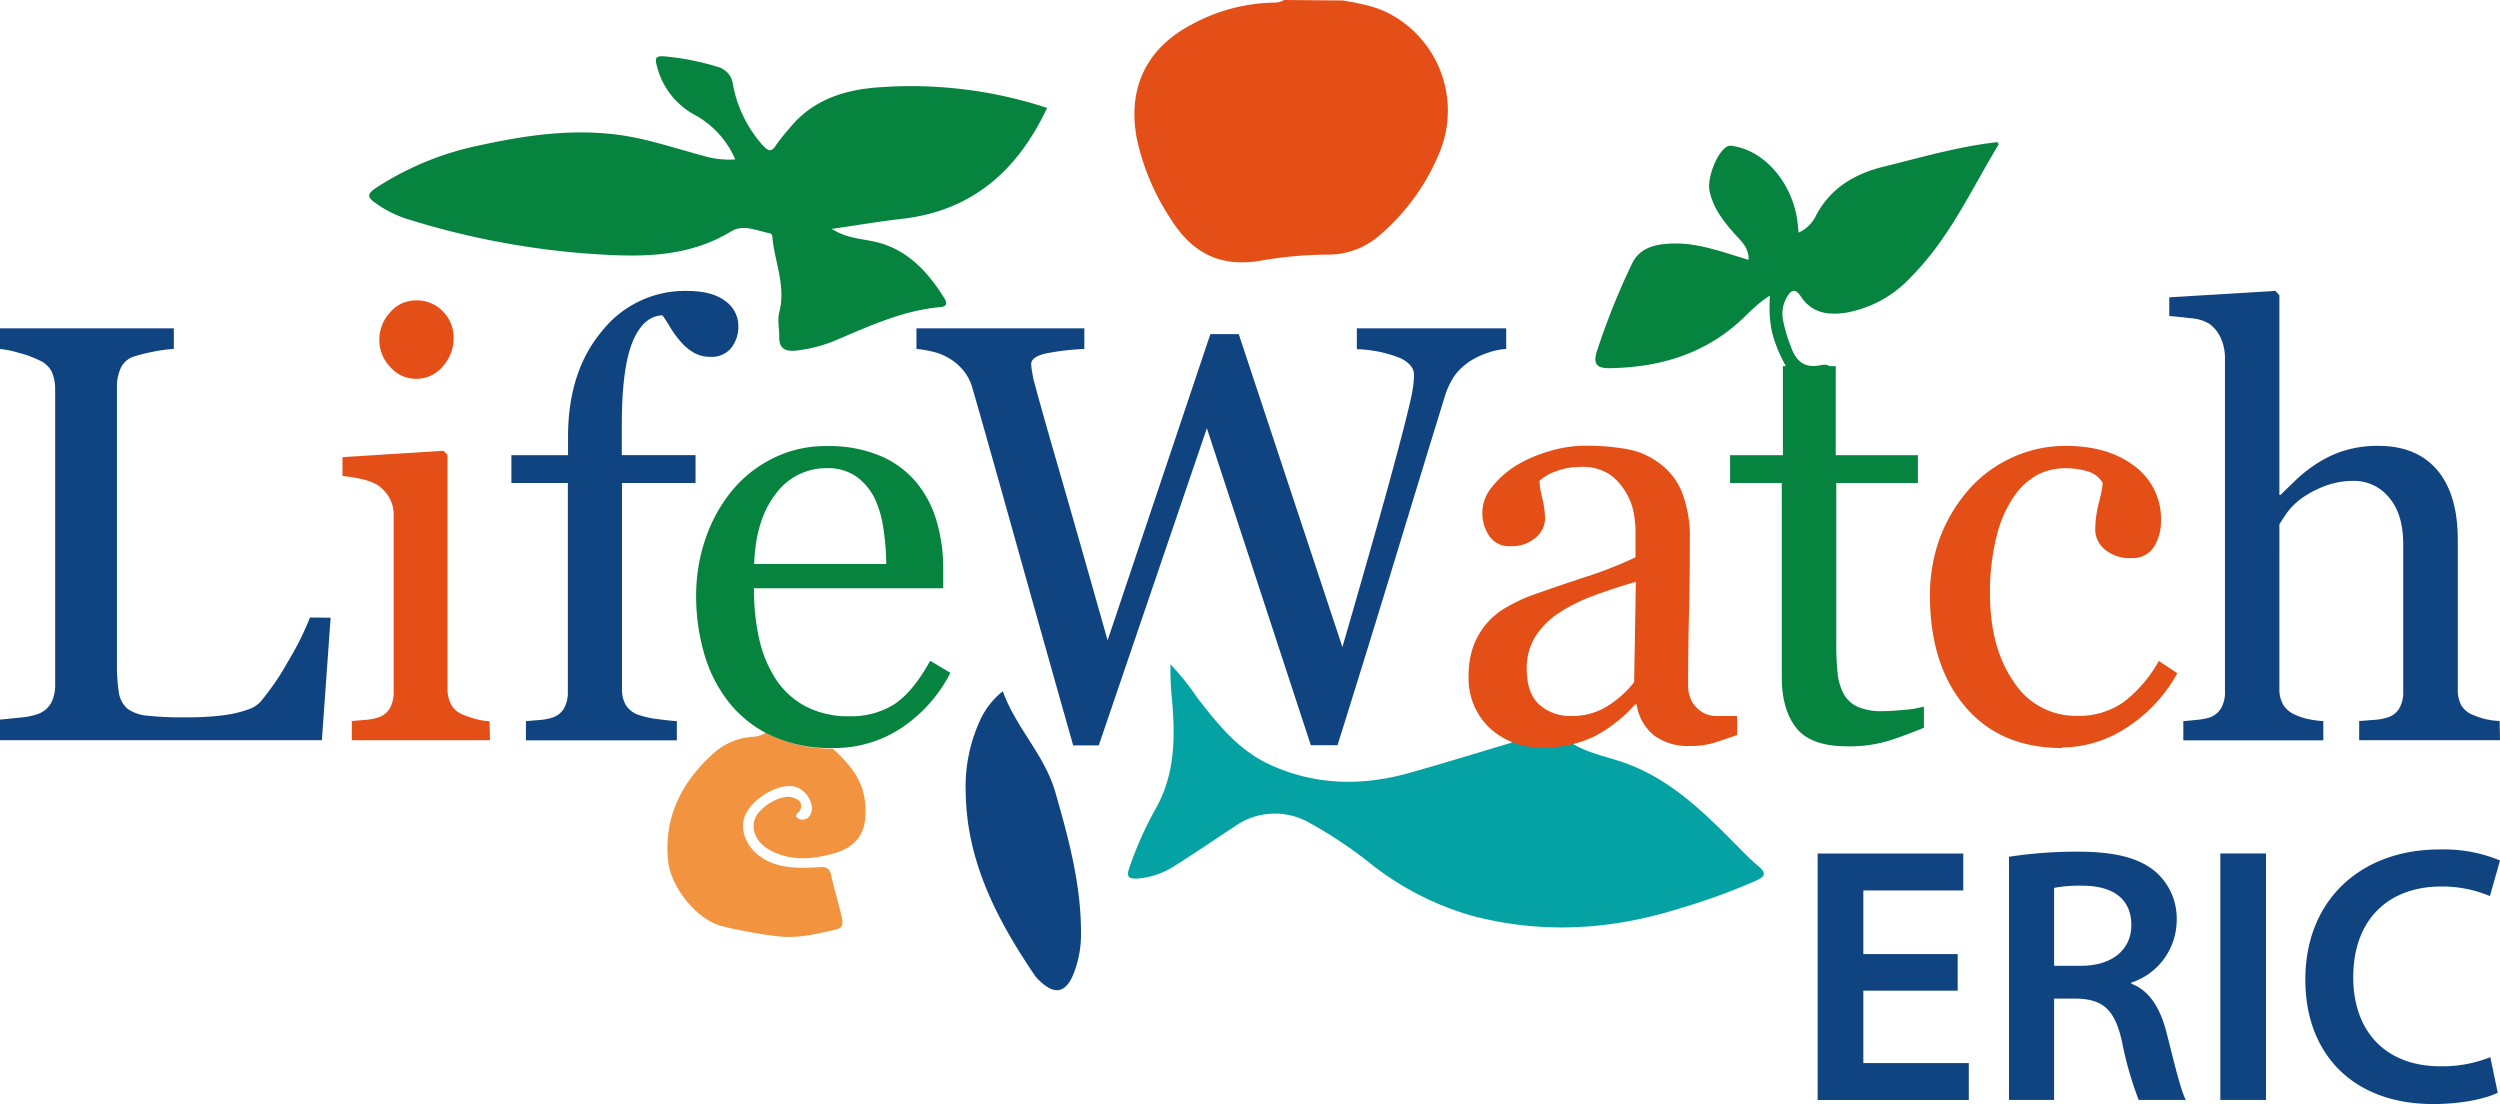
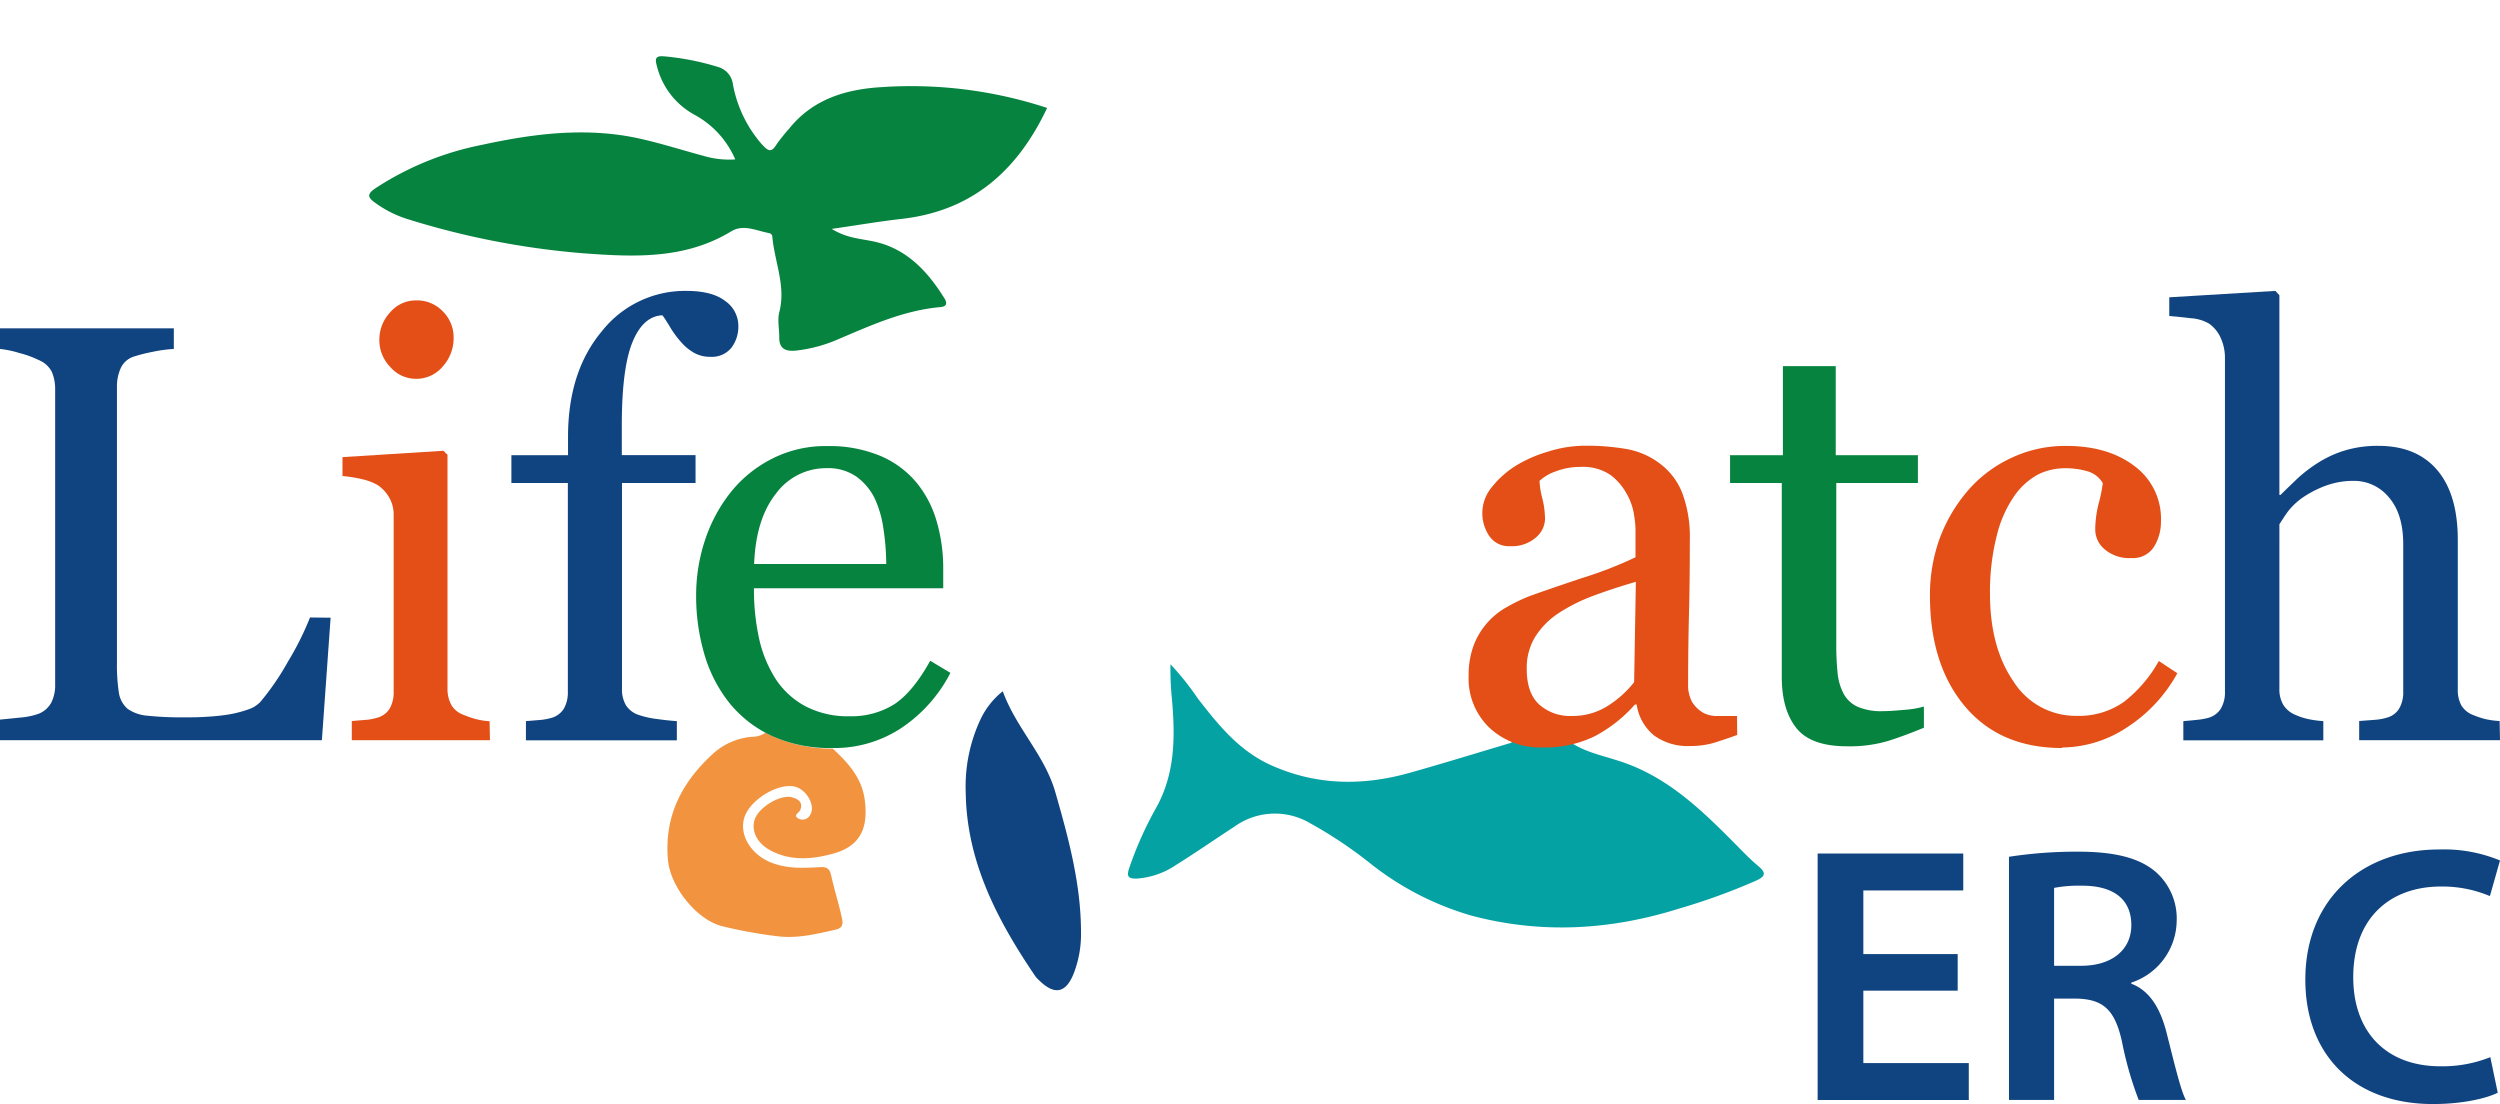
<svg xmlns="http://www.w3.org/2000/svg" viewBox="0 0 421.11 185.97">
  <defs>
    <style>.cls-1{fill:#06833e;}.cls-2{fill:#05a2a4;}.cls-3{fill:#e34f16;}.cls-4{fill:#f2933f;}.cls-5{fill:#104480;}</style>
  </defs>
  <g id="Capa_2" data-name="Capa 2">
    <g id="Capa_1-2" data-name="Capa 1">
      <path class="cls-1" d="M140.08,38.55c2.4,1.47,4.45,1.61,6.45,2,5.83,1,9.55,4.88,12.52,9.65.49.78.54,1.43-.67,1.53-6.15.55-11.68,3.07-17.25,5.44a24.51,24.51,0,0,1-7,1.88c-1.81.19-2.94-.28-2.87-2.36,0-1.36-.32-2.8,0-4.08,1.16-4.4-.78-8.46-1.16-12.69a.66.66,0,0,0-.52-.65c-2.13-.38-4.33-1.57-6.41-.3-7.74,4.71-16.25,4.33-24.72,3.71A135.41,135.41,0,0,1,68.63,36.9a18.77,18.77,0,0,1-5.45-2.75c-1.24-.89-1.39-1.43,0-2.4a50.6,50.6,0,0,1,18-7.35c8.64-1.88,17.37-3,26.17-1.14,3.76.81,7.45,2,11.18,3a15,15,0,0,0,5.32.59,15.51,15.51,0,0,0-6.76-7.46A12.87,12.87,0,0,1,110.62,11c-.34-1.2-.1-1.63,1.23-1.51a43.67,43.67,0,0,1,9.13,1.8,3.47,3.47,0,0,1,2.48,2.94,21.14,21.14,0,0,0,4.89,10.1c1,1.07,1.54,1.49,2.45,0a29.89,29.89,0,0,1,2.13-2.66c4-5,9.62-6.66,15.68-7a73.33,73.33,0,0,1,27.77,3.51c-5,10.61-12.66,17.35-24.5,18.69-3.72.42-7.43,1.06-11.8,1.69" />
      <path class="cls-2" d="M264.93,125.28c2.33,1.44,5,2,7.56,2.83,8,2.47,13.8,8,19.45,13.69,1.39,1.4,2.74,2.84,4.25,4.1s1,1.8-.43,2.46a106.82,106.82,0,0,1-13,4.71c-11.46,3.59-23,4.28-34.72,1.21a49.3,49.3,0,0,1-17.42-9,73,73,0,0,0-10-6.65,11.67,11.67,0,0,0-12.67.6c-3.29,2.14-6.52,4.39-9.86,6.47a13.37,13.37,0,0,1-6.57,2.29c-1.63.07-1.75-.51-1.28-1.85a60.2,60.2,0,0,1,4.43-9.93c3.29-5.82,3.29-12,2.75-18.32a49.26,49.26,0,0,1-.26-6,46.38,46.38,0,0,1,4.61,5.77c3.49,4.5,7,8.88,12.46,11.29,7.57,3.36,15.28,3.44,23.1,1.26,5.75-1.61,11.46-3.38,17.18-5.08a1,1,0,0,1,1-.16,4.63,4.63,0,0,0,3,.48c1.78,0,3.57.13,5.29-.51a.89.89,0,0,1,1.16.38" />
-       <path class="cls-1" d="M301.56,63.08c-2.63-4.85-3.78-7.41-3.43-13.28-2.18,1.32-3.66,3.07-5.34,4.56-6.22,5.5-13.66,7.55-21.78,7.66-1.92,0-2.7-.62-2.05-2.77a120.92,120.92,0,0,1,5.89-14.73c1.29-2.84,4.06-3.43,6.9-3.5,4.41-.12,8.47,1.47,12.78,2.75.11-2.05-1.29-3.19-2.37-4.41-1.88-2.12-3.58-4.3-4.19-7.15-.45-2.09,1.12-6.36,2.86-7.48.57-.36,1.18-.1,1.76,0,5.06,1.13,9.33,6.37,10.16,12.45.08.59.13,1.18.21,2a6,6,0,0,0,3-3c2.5-4.61,6.52-6.93,11.46-8.14,6.31-1.55,12.56-3.39,19.05-4.1.07.16.21.33.18.4-4.61,7.63-8.32,15.85-14.73,22.29a19.53,19.53,0,0,1-10.74,6c-3.1.51-5.93.21-7.85-2.71-1-1.51-1.73-1-2.41.26a5.5,5.5,0,0,0-.62,3.51,24.36,24.36,0,0,0,1.32,4.57c.84,2.44,2.19,3.85,5,3.26,1.81-.38,2.11.57,2.07,2.17" />
-       <path class="cls-3" d="M216.29,0l10,.08c2.86.53,5.73,1,8.32,2.54a18.46,18.46,0,0,1,7.82,23.18,36.48,36.48,0,0,1-9.84,13.65,13.08,13.08,0,0,1-8.84,3.44,65.82,65.82,0,0,0-11.29,1c-6.86,1.2-11.63-1.19-15.31-7.09a39.31,39.31,0,0,1-5.66-13.46c-1.61-8.43,1.59-15.21,9.25-19.22A30,30,0,0,1,214.58.44,3,3,0,0,0,216.29,0" />
      <path class="cls-4" d="M129,123.47a24.8,24.8,0,0,0,11.28,2.64c2.58,2.38,4.9,4.92,5.38,8.62.54,4.14-.28,7.59-5.11,9-3.57,1-7.14,1.36-10.6-.39-2.4-1.22-3.47-3.34-2.82-5.32s4.21-4.21,6.23-3.73c1,.25,2,.83,1.43,2.16-.24.53-1.32.91-.22,1.47a1.42,1.42,0,0,0,1.92-.71c.9-1.46-.58-4.21-2.59-4.7-2.8-.7-7.56,2.2-8.51,5.17s1.14,6.21,4.35,7.55c2.71,1.13,5.48,1,8.27.84,1.15-.08,1.71.12,2,1.41.53,2.42,1.3,4.8,1.82,7.23.28,1.27-.17,1.69-1.18,1.91-3.18.71-6.35,1.5-9.65,1.09A78.09,78.09,0,0,1,121.6,156c-4.21-1.07-8.68-6.56-9.09-11.18-.65-7.39,2.39-13.18,7.75-18a11.13,11.13,0,0,1,6.35-2.71,4,4,0,0,0,2.35-.7" />
      <path class="cls-5" d="M168.91,116.43c2.23,6.18,7.06,10.75,8.85,17,2.24,7.8,4.36,15.6,4.33,23.8a18.17,18.17,0,0,1-1.28,6.87c-1.31,3.18-3.18,3.53-5.68,1.12a5,5,0,0,1-.77-.83c-6.36-9.38-11.54-19.23-11.69-30.92a26.65,26.65,0,0,1,2.51-12.34,13.27,13.27,0,0,1,3.73-4.69" />
      <path class="cls-5" d="M55.69,104.05l-1.47,20.63H0v-3.47c.78-.07,1.91-.18,3.4-.34a11.9,11.9,0,0,0,3.1-.64,4.18,4.18,0,0,0,2.13-1.86,6.52,6.52,0,0,0,.66-3.13V65.57a7.29,7.29,0,0,0-.56-2.93,4.26,4.26,0,0,0-2.23-2,15.82,15.82,0,0,0-3.15-1.15A17.23,17.23,0,0,0,0,58.78V55.31H29.28v3.47a22.69,22.69,0,0,0-3.54.48,26.84,26.84,0,0,0-3.15.79,3.62,3.62,0,0,0-2.27,2,7.4,7.4,0,0,0-.62,3v46.6a30.46,30.46,0,0,0,.32,5,4.46,4.46,0,0,0,1.49,2.76,6.82,6.82,0,0,0,3.35,1.15,54.94,54.94,0,0,0,6.23.27c1.21,0,2.46,0,3.77-.1a34.9,34.9,0,0,0,3.71-.39,19.42,19.42,0,0,0,3.16-.81,5,5,0,0,0,2.12-1.29,43.46,43.46,0,0,0,4.67-6.82,49.17,49.17,0,0,0,3.7-7.41Z" />
      <path class="cls-3" d="M82.53,124.68H59.26v-3.23l2.32-.19a8.84,8.84,0,0,0,2.07-.4,3.44,3.44,0,0,0,2-1.53,5.53,5.53,0,0,0,.66-2.86V86.73a5.74,5.74,0,0,0-.71-2.85,6.33,6.33,0,0,0-2-2.18,9.4,9.4,0,0,0-2.69-1,21.28,21.28,0,0,0-3.22-.51V77l17-1.07.69.68v39.31a5.62,5.62,0,0,0,.65,2.83,3.88,3.88,0,0,0,2.07,1.67,17.06,17.06,0,0,0,2.08.71,12.36,12.36,0,0,0,2.29.36ZM76.41,56.87a7.1,7.1,0,0,1-1.83,4.86,5.78,5.78,0,0,1-4.52,2.08,5.72,5.72,0,0,1-4.33-2,6.46,6.46,0,0,1-1.83-4.52,6.72,6.72,0,0,1,1.83-4.69,5.68,5.68,0,0,1,4.33-2,6,6,0,0,1,4.57,1.89,6.14,6.14,0,0,1,1.78,4.37" />
      <path class="cls-5" d="M124.37,54.87a5.89,5.89,0,0,1-1.17,3.71,4.23,4.23,0,0,1-3.57,1.52,5.34,5.34,0,0,1-2.66-.64,8.1,8.1,0,0,1-2.13-1.71A16.1,16.1,0,0,1,113,55.31c-.55-.92-1-1.65-1.42-2.2q-3.27.14-5.06,4.56t-1.78,14.07v4.93h12.42v4.69H104.77V116a5.22,5.22,0,0,0,.66,2.78,4,4,0,0,0,2.08,1.62,15.13,15.13,0,0,0,3.13.71c1.3.18,2.43.3,3.37.36v3.23H88.59v-3.23l2.32-.19a9.52,9.52,0,0,0,2.08-.39,3.57,3.57,0,0,0,2-1.54,5.53,5.53,0,0,0,.66-2.86V81.36H86.14V76.67h9.54V73.6q0-11,5.69-17.79A17.83,17.83,0,0,1,115.62,49c2.9,0,5.09.57,6.55,1.71a5.11,5.11,0,0,1,2.2,4.16" />
      <path class="cls-1" d="M160.09,113.34a24.72,24.72,0,0,1-8.12,9.19A20.43,20.43,0,0,1,140.29,126a23.78,23.78,0,0,1-10.2-2,20.06,20.06,0,0,1-7.21-5.57,23.75,23.75,0,0,1-4.23-8.22,34.67,34.67,0,0,1-1.39-9.92A29.41,29.41,0,0,1,118.75,91a26,26,0,0,1,4.38-8.14,21.08,21.08,0,0,1,6.92-5.59,19.77,19.77,0,0,1,9.26-2.13,22.25,22.25,0,0,1,9,1.66,16.12,16.12,0,0,1,6.12,4.55,18.15,18.15,0,0,1,3.34,6.45,28,28,0,0,1,1.11,8.07v3.22H127a38.25,38.25,0,0,0,.9,8.63,20.9,20.9,0,0,0,2.86,6.81,13.72,13.72,0,0,0,5,4.48,15.43,15.43,0,0,0,7.33,1.64,13.63,13.63,0,0,0,7.51-2c2.1-1.37,4.13-3.81,6.09-7.35ZM149.28,95a39.66,39.66,0,0,0-.46-5.85,18.11,18.11,0,0,0-1.49-5.22,10,10,0,0,0-3.08-3.65,8.35,8.35,0,0,0-5-1.42,10.47,10.47,0,0,0-8.53,4.27c-2.26,2.84-3.5,6.79-3.69,11.87Z" />
-       <path class="cls-5" d="M253.71,58.78a11,11,0,0,0-2.84.56,13.88,13.88,0,0,0-3,1.34,10.23,10.23,0,0,0-2.76,2.47A13,13,0,0,0,243.3,67q-3.48,11.29-8.07,26.38t-9.93,32.14h-4.5L203.29,72.13l-18.21,53.43h-4.31q-4.85-17.11-10-35.52T163.8,65.38a8.3,8.3,0,0,0-1.3-2.69,9.41,9.41,0,0,0-5.18-3.4,16.48,16.48,0,0,0-2.95-.51V55.31h28.28v3.47a43.28,43.28,0,0,0-6.34.73c-1.74.36-2.61,1-2.61,1.81a7.38,7.38,0,0,0,.15,1.29c.1.54.17,1,.24,1.3q1.13,4.31,4,14.22t8.48,29.73l17.31-51.58h4.78L226.12,109q3.52-12.15,6.08-21.23t4.22-15.55q1.17-4.56,1.47-6.24a17.78,17.78,0,0,0,.29-2.86q0-1.66-2.28-2.79a21.37,21.37,0,0,0-7.35-1.51V55.31h25.16Z" />
      <path class="cls-3" d="M292.62,123.8c-1.54.56-2.89,1-4,1.35a14,14,0,0,1-3.94.51,9.56,9.56,0,0,1-6.08-1.79,8.19,8.19,0,0,1-2.91-5.2h-.29a24,24,0,0,1-6.83,5.37,19.06,19.06,0,0,1-8.77,1.86,12.44,12.44,0,0,1-8.92-3.32,11.47,11.47,0,0,1-3.5-8.7,14.6,14.6,0,0,1,.79-5,12.38,12.38,0,0,1,5.57-6.58,29.15,29.15,0,0,1,3.76-1.83q2.21-.83,8.92-3.08a66.49,66.49,0,0,0,9.07-3.52V89a20.63,20.63,0,0,0-.27-2.45A10.25,10.25,0,0,0,274,83.17,9.79,9.79,0,0,0,271.27,80a8.24,8.24,0,0,0-5.06-1.35,11.46,11.46,0,0,0-4.18.76A7.66,7.66,0,0,0,259.32,81a14.09,14.09,0,0,0,.46,2.89,14.92,14.92,0,0,1,.47,3.52,4.23,4.23,0,0,1-1.54,3.13A6.11,6.11,0,0,1,254.43,92a4,4,0,0,1-3.59-1.74,6.85,6.85,0,0,1,.44-8.19,15.79,15.79,0,0,1,4.13-3.67,22.36,22.36,0,0,1,5.33-2.32,20.71,20.71,0,0,1,6.11-1,39.63,39.63,0,0,1,7.16.56,13,13,0,0,1,5.55,2.42A11.29,11.29,0,0,1,283.35,83a21.06,21.06,0,0,1,1.29,8q0,7-.14,12.4t-.15,11.81a5.93,5.93,0,0,0,.66,3,5.29,5.29,0,0,0,2,1.91,5,5,0,0,0,2.32.49c1.06,0,2.14,0,3.26,0ZM275.55,98q-4.16,1.22-7.28,2.4a28.88,28.88,0,0,0-5.82,2.94,13.14,13.14,0,0,0-3.86,3.94,10,10,0,0,0-1.42,5.41q0,4.08,2.12,6a7.76,7.76,0,0,0,5.41,1.91,11.06,11.06,0,0,0,6.11-1.69,17.64,17.64,0,0,0,4.45-4Z" />
      <path class="cls-1" d="M324.07,122.58q-3.18,1.32-6,2.22a22.86,22.86,0,0,1-6.94.91c-4,0-6.89-1-8.53-3.06s-2.47-4.91-2.47-8.63V81.36h-8.71V76.67h8.9v-15h8.9v15h13.84v4.69H309.31V108.3a47.35,47.35,0,0,0,.22,5.06,9.41,9.41,0,0,0,1.05,3.55,5,5,0,0,0,2.35,2.15,10,10,0,0,0,4.2.73c.82,0,2-.07,3.6-.22a15.18,15.18,0,0,0,3.34-.56Z" />
      <path class="cls-3" d="M347.37,126Q336.9,126,331,119t-5.91-18.63a27.91,27.91,0,0,1,1.58-9.51,26.35,26.35,0,0,1,4.62-8,21.63,21.63,0,0,1,7.24-5.6A21.27,21.27,0,0,1,348,75.11q7.08,0,11.53,3.39A11,11,0,0,1,364,87.77a8,8,0,0,1-1.17,4.33A4.2,4.2,0,0,1,359,94a6.35,6.35,0,0,1-4.48-1.47,4.35,4.35,0,0,1-1.59-3.26,18.45,18.45,0,0,1,.59-4.51,23.92,23.92,0,0,0,.68-3.38,4.33,4.33,0,0,0-2.6-2,13.21,13.21,0,0,0-3.74-.51,10.34,10.34,0,0,0-4.46,1,11.58,11.58,0,0,0-4.12,3.7,19.93,19.93,0,0,0-2.92,6.59A38.38,38.38,0,0,0,335.2,100q0,9.09,4,14.84a12.36,12.36,0,0,0,10.57,5.74,13.17,13.17,0,0,0,7.93-2.31,22.53,22.53,0,0,0,5.94-6.93l3.12,2.06a25.31,25.31,0,0,1-8.51,9.14,20,20,0,0,1-10.9,3.37" />
      <path class="cls-5" d="M421.11,124.68H397.39v-3.23l2.5-.19a9.41,9.41,0,0,0,2.25-.4,3.46,3.46,0,0,0,2-1.53,5.43,5.43,0,0,0,.67-2.86V91.68q0-5.13-2.43-7.92A7.56,7.56,0,0,0,396.49,81a13.45,13.45,0,0,0-4.72.81,17.82,17.82,0,0,0-3.9,2,11.54,11.54,0,0,0-2.55,2.44c-.59.82-1,1.5-1.37,2.06V116a5.13,5.13,0,0,0,.66,2.73,4.31,4.31,0,0,0,2,1.67,11.1,11.1,0,0,0,2.22.73,18.29,18.29,0,0,0,2.52.34v3.23H367.77v-3.23c.74-.06,1.52-.13,2.33-.22a10.56,10.56,0,0,0,2-.37,3.6,3.6,0,0,0,2-1.54,5.38,5.38,0,0,0,.68-2.86V60.3A8.06,8.06,0,0,0,374.1,57a5.87,5.87,0,0,0-2-2.49,7,7,0,0,0-3.11-.91c-1.48-.18-2.68-.3-3.59-.37V50.08L383.27,49l.68.73V83.37h.19c1.08-1.08,2.06-2,2.95-2.86a24.15,24.15,0,0,1,3.47-2.62,18.44,18.44,0,0,1,4.38-2,19.11,19.11,0,0,1,5.66-.79q6.47,0,9.94,4.09T414,91v25.07a5.44,5.44,0,0,0,.61,2.77,4,4,0,0,0,2.05,1.63,14,14,0,0,0,2,.66,13.73,13.73,0,0,0,2.39.32Z" />
      <polygon class="cls-5" points="329.76 166.87 313.87 166.87 313.87 179.07 331.63 179.07 331.63 185.29 306.17 185.29 306.17 143.77 330.7 143.77 330.7 149.99 313.87 149.99 313.87 160.71 329.76 160.71 329.76 166.87" />
      <path class="cls-5" d="M338.4,144.32a74.39,74.39,0,0,1,11.63-.86c6.07,0,10.2,1,13,3.33a10.43,10.43,0,0,1,3.62,8.31A11.11,11.11,0,0,1,359,165.52v.18c3,1.11,4.82,4,5.88,8,1.32,5.17,2.44,10,3.32,11.58h-7.95a58.85,58.85,0,0,1-2.81-9.79c-1.19-5.43-3.19-7.15-7.58-7.28H346v17.07H338.4ZM346,162.68h4.56c5.2,0,8.45-2.71,8.45-6.84,0-4.56-3.25-6.65-8.26-6.65a22.73,22.73,0,0,0-4.75.37Z" />
-       <rect class="cls-5" x="374" y="143.76" width="7.69" height="41.52" />
      <path class="cls-5" d="M420.73,184.06c-1.81.92-5.82,1.91-10.89,1.91-13.38,0-21.52-8.32-21.52-20.95,0-13.68,9.64-21.93,22.53-21.93a24.61,24.61,0,0,1,10.26,1.85l-1.7,6a20.58,20.58,0,0,0-8.25-1.61c-8.57,0-14.77,5.3-14.77,15.28,0,9.12,5.45,15,14.7,15a21.71,21.71,0,0,0,8.39-1.54Z" />
    </g>
  </g>
</svg>